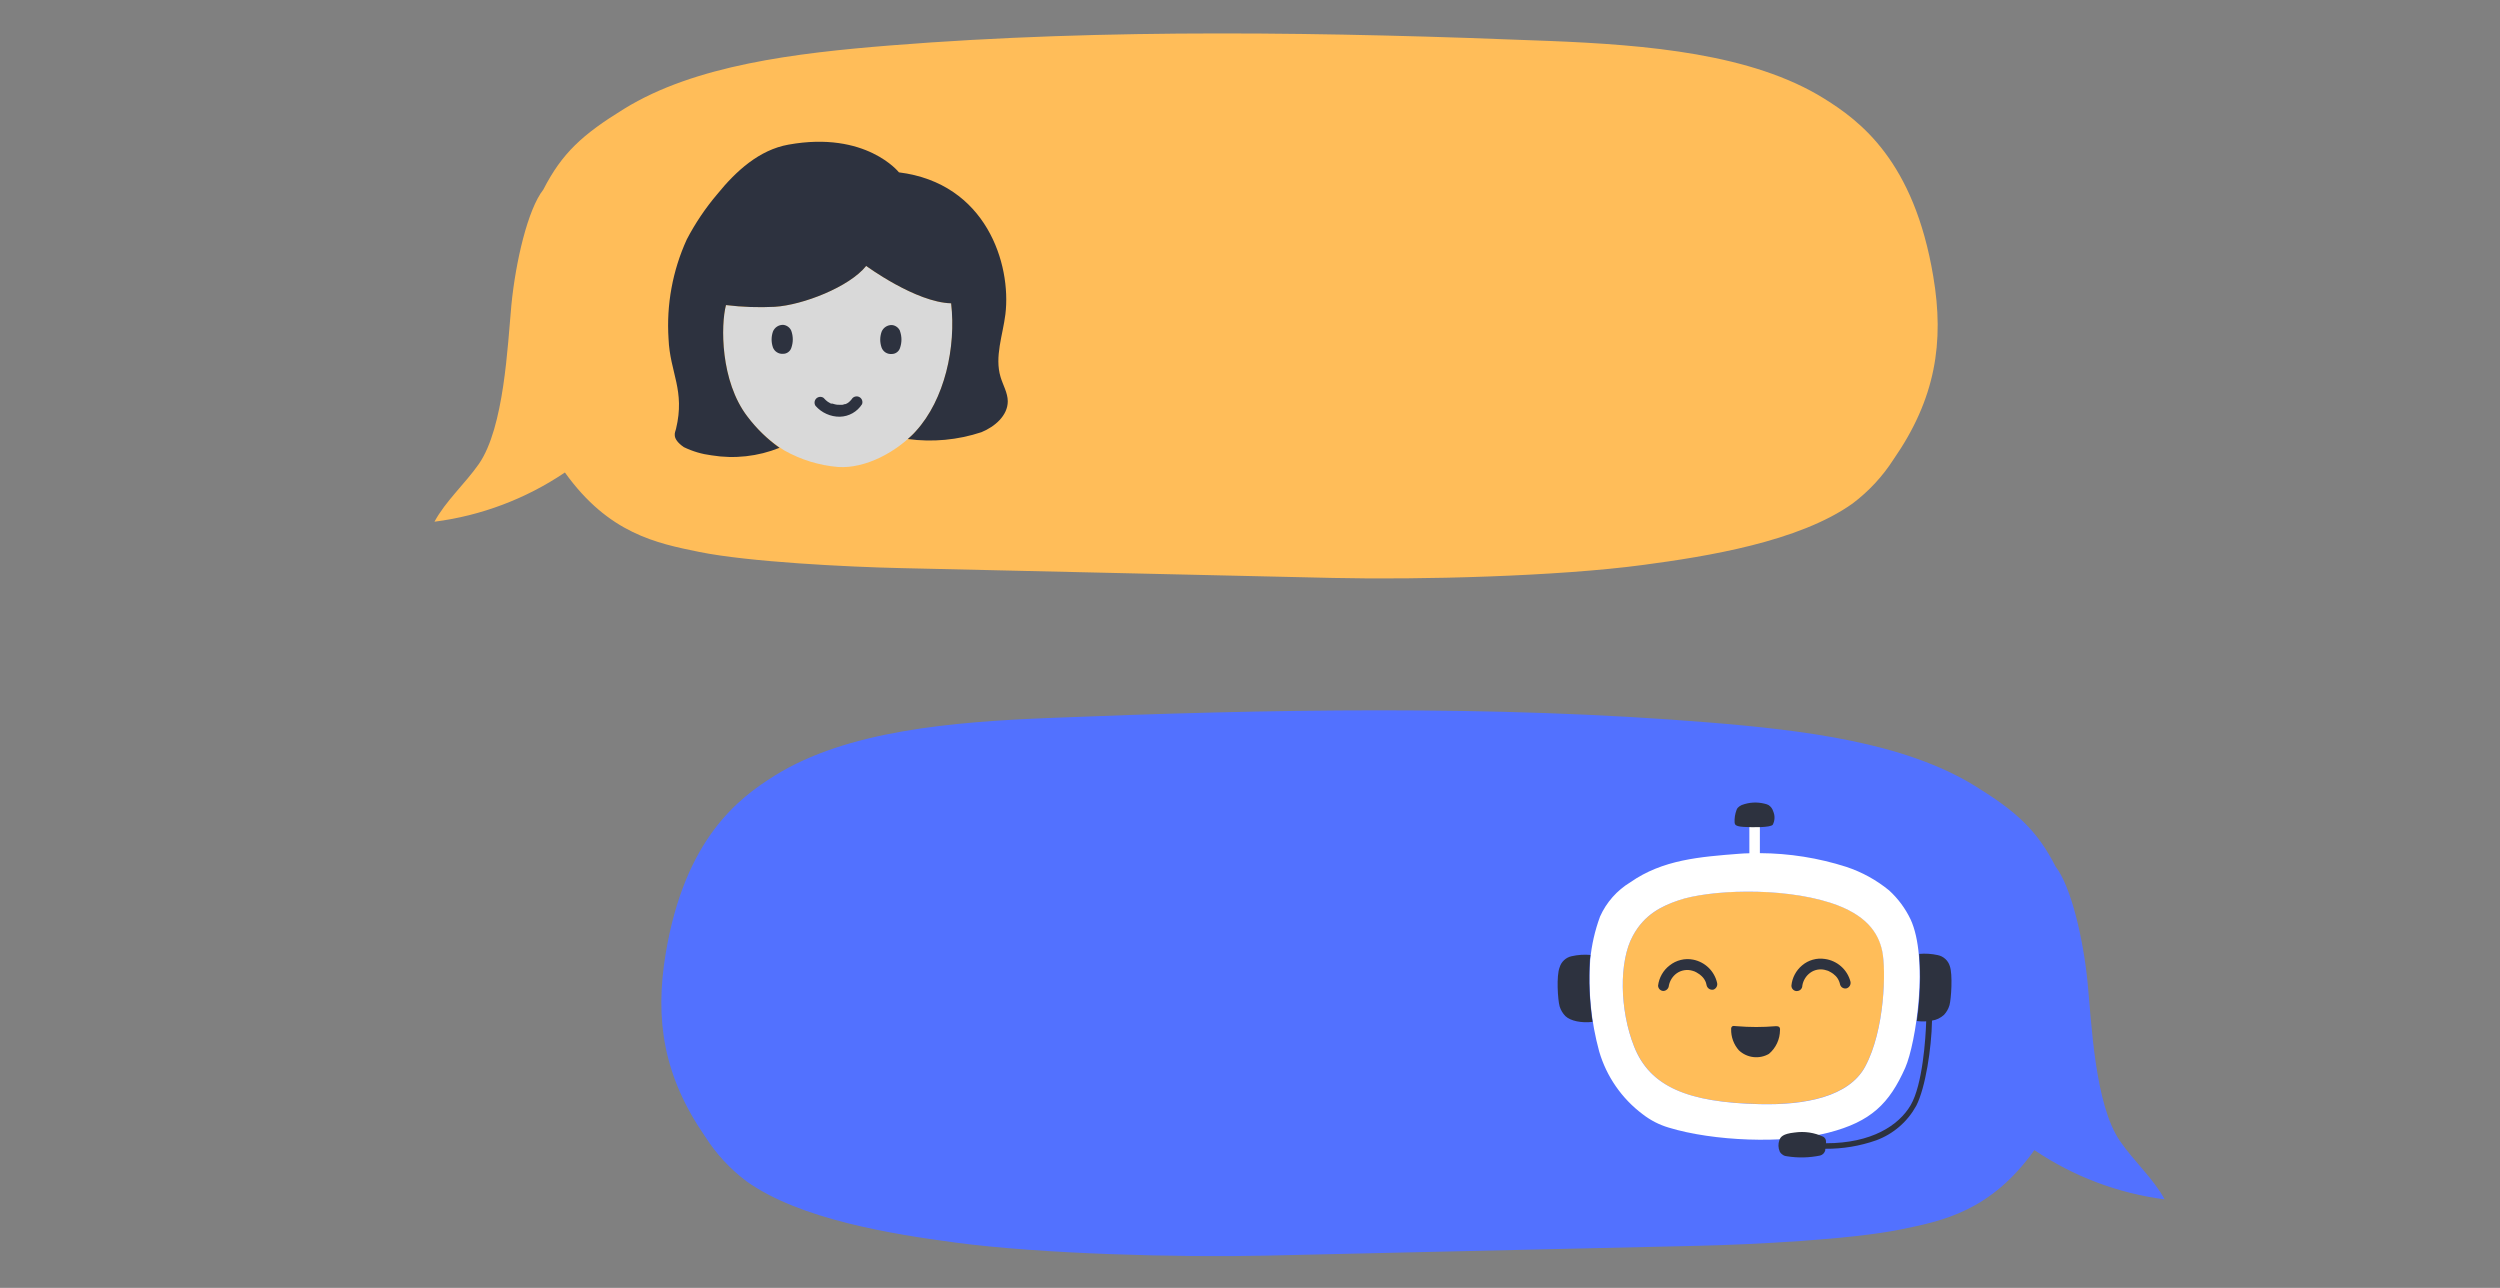
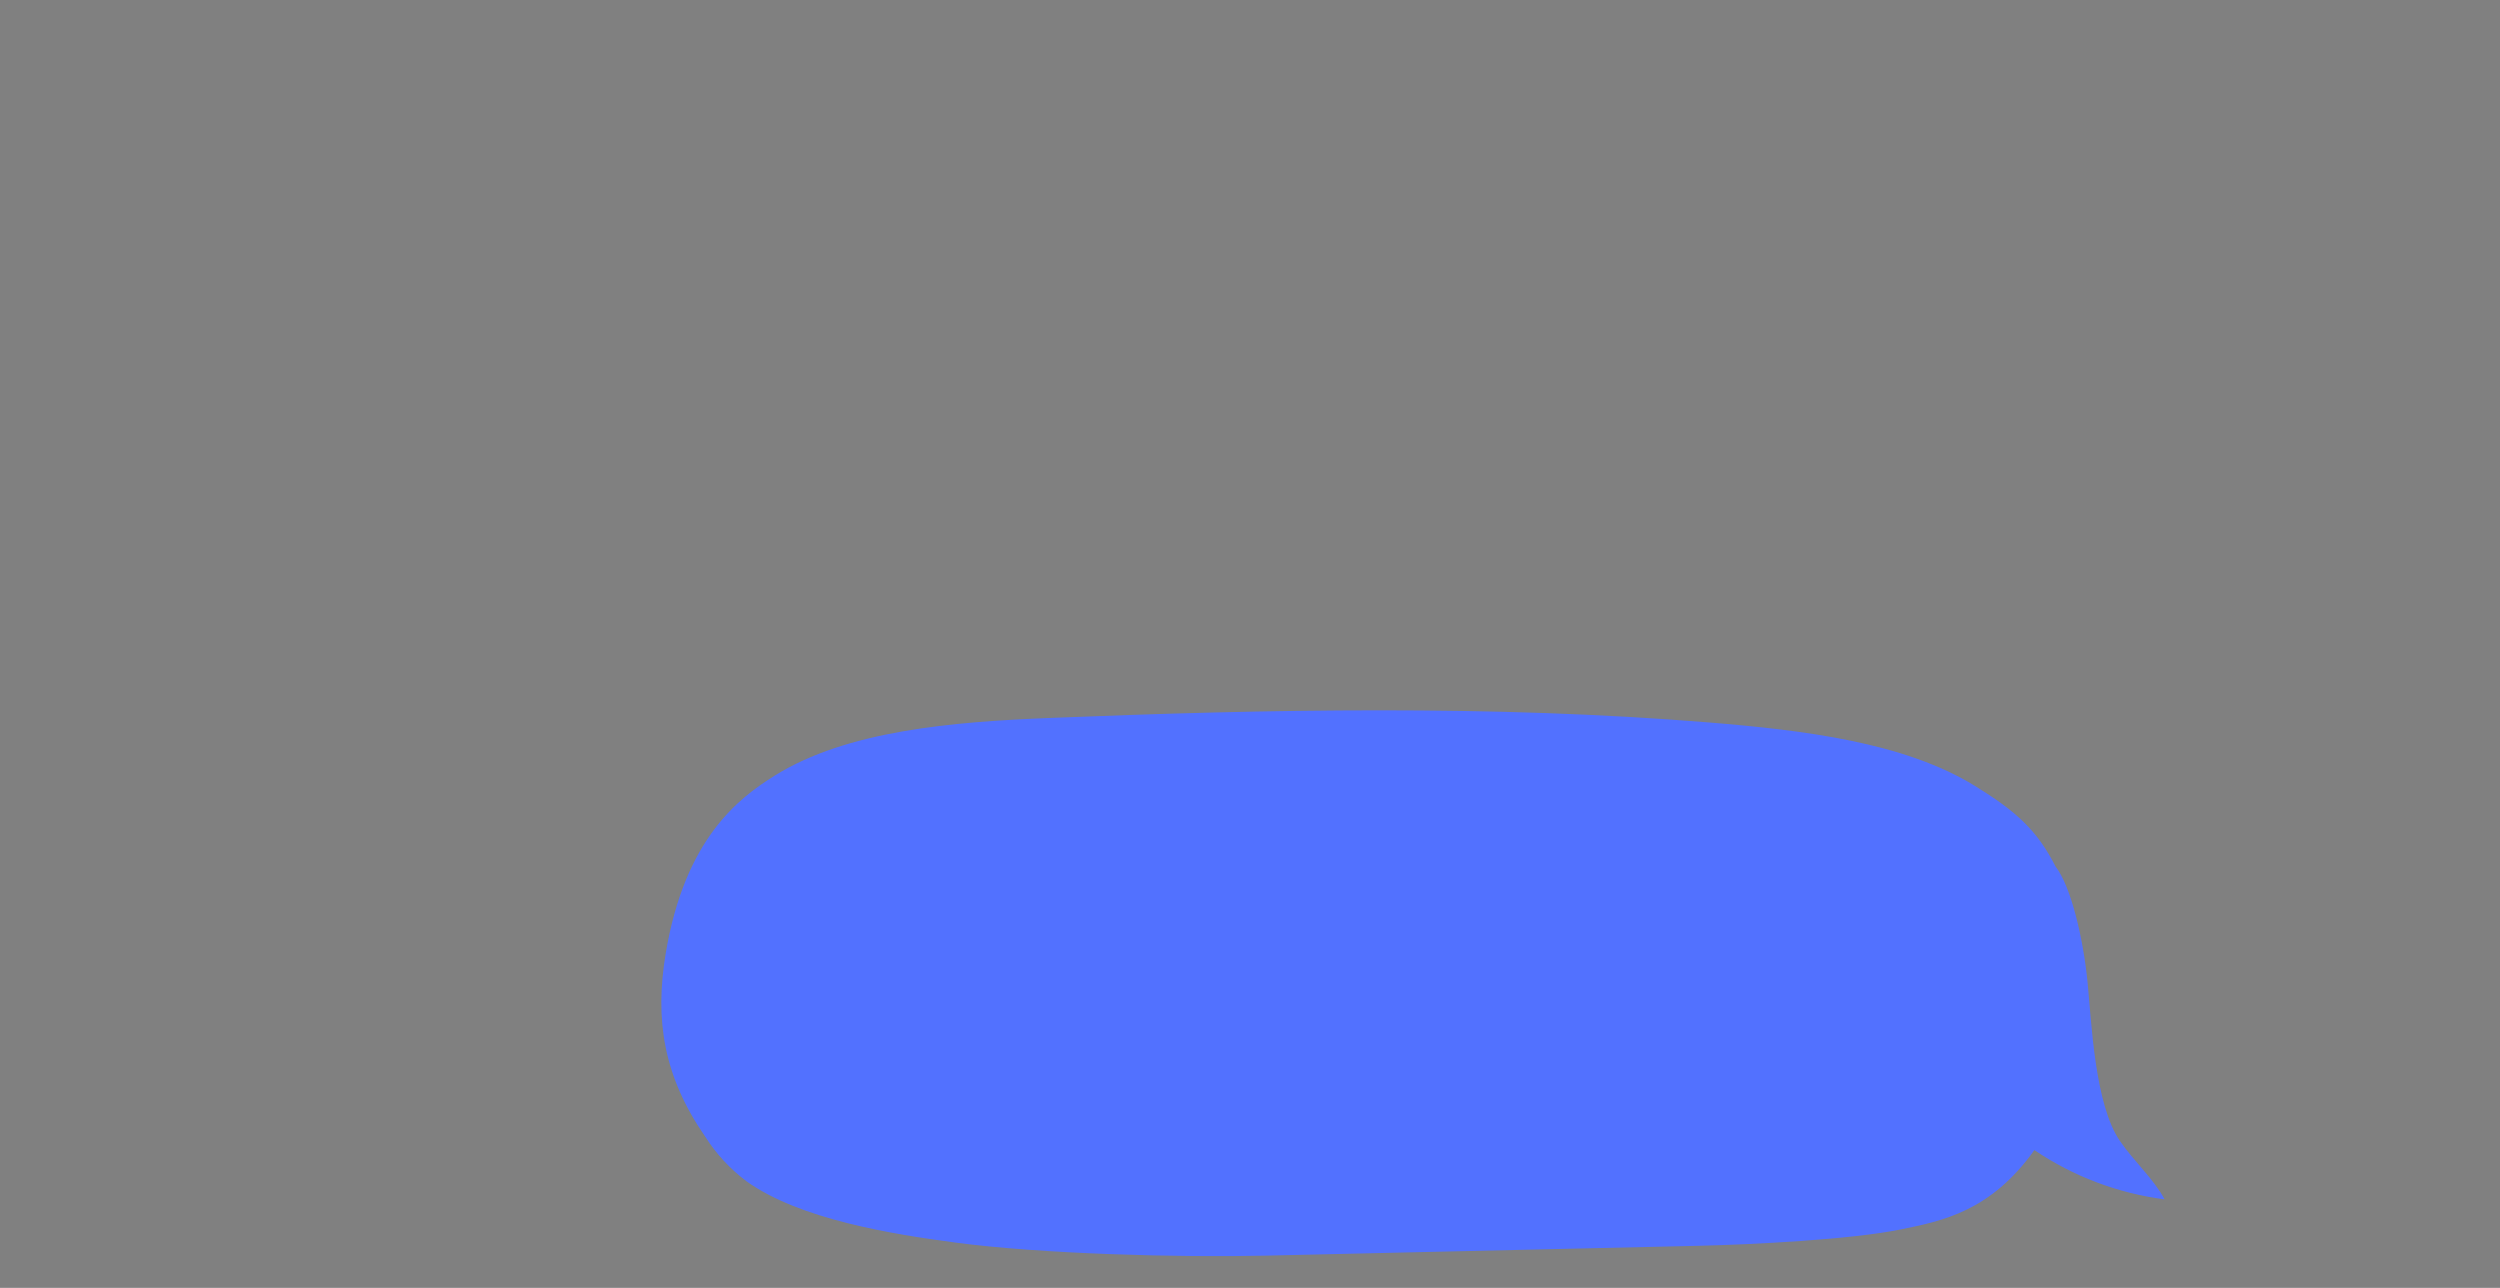
<svg xmlns="http://www.w3.org/2000/svg" width="1023" zoomAndPan="magnify" viewBox="0 0 767.25 395.25" height="527" preserveAspectRatio="xMidYMid meet" version="1.0">
  <rect x="0" y="0" width="767.25" height="395.25" fill="#808080" stroke="none" />
  <defs>
    <clipPath id="d92f80acaf">
      <path d="M 202 217 L 664.574 217 L 664.574 385.883 L 202 385.883 Z M 202 217 " clip-rule="nonzero" />
    </clipPath>
    <clipPath id="2630dfd521">
-       <path d="M 133.082 10 L 595 10 L 595 339 L 133.082 339 Z M 133.082 10 " clip-rule="nonzero" />
-     </clipPath>
+       </clipPath>
  </defs>
  <g clip-path="url(#d92f80acaf)">
    <path fill="#5271ff" d="M 664.32 368.082 C 657.16 367.152 650.207 365.41 643.453 362.859 C 636.703 360.305 630.336 357.008 624.355 352.969 C 610.902 371.781 596.23 374.699 583.133 377.355 C 568.07 380.414 537.891 381.957 521.023 382.344 L 388.613 385.352 C 361.836 385.953 319.586 384.859 293.266 381.355 C 273.797 378.754 245.477 374.273 229.055 362.508 C 224.051 358.734 219.863 354.211 216.488 348.934 C 203.637 330.371 200.91 313.047 204.293 292.68 C 210.184 257.285 226.77 244.898 237.777 238.031 C 259.902 224.23 292.203 221.539 322.223 220.336 C 388.914 217.664 458.066 216.301 524.371 221.715 C 553.539 224.086 584.391 227.82 606.09 241.184 C 618.922 249.109 625.168 254.809 630.867 265.957 C 635.629 272.062 639.363 288.129 640.672 301.438 C 641.895 313.824 642.887 339.078 650.672 350.262 C 654.902 356.402 660.957 361.816 664.32 368.082 Z M 664.32 368.082 " fill-opacity="1" fill-rule="nonzero" />
  </g>
  <g clip-path="url(#2630dfd521)">
-     <path fill="#ffbd59" d="M 581.133 140.969 C 577.75 146.234 573.562 150.754 568.566 154.523 C 552.105 166.273 523.77 170.785 504.352 173.371 C 478.051 176.91 435.785 177.973 409.004 177.367 L 276.699 174.359 C 259.832 173.988 229.656 172.449 214.594 169.387 C 201.496 166.715 186.82 163.797 173.371 145.004 C 167.379 149.047 161 152.348 154.234 154.898 C 147.473 157.453 140.504 159.191 133.336 160.113 C 136.695 153.852 142.75 148.418 146.945 142.418 C 154.734 131.219 155.793 105.93 156.945 93.578 C 158.254 80.27 161.988 64.219 166.75 58.184 C 172.484 46.984 178.734 41.285 191.531 33.41 C 213.23 19.996 244.078 16.281 273.25 13.945 C 339.551 8.637 408.703 9.891 475.395 12.562 C 505.484 13.766 537.715 16.477 559.84 30.262 C 570.848 37.109 587.434 49.426 593.328 84.887 C 596.742 105.062 594.016 122.406 581.133 140.969 Z M 561.84 277.051 C 546.23 272.043 524.262 273.141 515.148 276.273 C 510.07 278.043 504.723 280.59 501.148 287.102 C 496.793 294.996 497.059 309.969 501.5 321.133 C 506.477 333.645 518.07 338.352 540.016 338.828 C 553.945 339.164 567.414 336.602 572.426 327.309 C 578.512 316 578.832 297.527 577.734 291.918 C 576.637 286.309 572.727 280.539 561.84 277.051 Z M 561.84 277.051 " fill-opacity="1" fill-rule="nonzero" />
-   </g>
-   <path fill="#d9d9d9" d="M 291.902 93.082 C 293.48 106.566 289.977 122.617 281.07 132.332 C 275.32 138.598 265.691 143.887 257.195 143.32 C 251.348 142.812 245.859 141.125 240.734 138.262 C 236.312 135.5 232.539 132.039 229.406 127.871 C 221.055 116.988 221.195 99.734 222.805 93.629 C 227.781 94.238 232.773 94.414 237.777 94.16 C 246.273 93.629 260.648 88.09 265.832 81.613 C 265.832 81.613 281.07 92.816 291.902 93.082 Z M 291.902 93.082 " fill-opacity="1" fill-rule="nonzero" />
-   <path fill="#ffffff" d="M 586.336 282.113 C 584.715 278.742 582.527 275.793 579.77 273.266 C 575.84 270.059 571.465 267.652 566.652 266.047 C 558.02 263.289 549.168 261.887 540.105 261.832 L 540.105 251.941 L 536.883 251.941 L 536.883 261.867 C 535.805 261.867 534.723 261.957 533.66 262.027 C 521.75 262.965 510.316 263.797 500.352 270.77 C 498.305 272.008 496.488 273.523 494.902 275.316 C 493.316 277.109 492.035 279.098 491.059 281.281 C 489.469 285.586 488.461 290.02 488.031 294.59 C 487.367 304.117 488.289 313.492 490.793 322.707 C 491.922 326.547 493.625 330.113 495.902 333.402 C 498.184 336.691 500.922 339.539 504.121 341.945 C 506.535 343.82 509.207 345.195 512.141 346.066 C 525.695 350.207 547.398 351.129 561.113 347.625 C 574.281 344.246 579.84 338.637 584.707 327.734 C 588.07 320.07 591.91 294.059 586.336 282.113 Z M 572.426 327.344 C 567.414 336.637 553.945 339.203 540.016 338.863 C 518.07 338.352 506.387 333.555 501.5 321.168 C 497.059 310.004 496.793 295.031 501.148 287.141 C 504.688 280.625 509.996 278.062 515.148 276.309 C 524.262 273.176 546.23 272.078 561.84 277.086 C 572.727 280.625 576.496 286.254 577.664 291.934 C 578.832 297.613 578.512 316.035 572.426 327.344 Z M 572.426 327.344 " fill-opacity="1" fill-rule="nonzero" />
-   <path fill="#2d323f" d="M 519.645 294.52 C 518.367 294.266 517.094 294.293 515.828 294.605 C 514.562 294.914 513.422 295.477 512.406 296.289 C 511.422 297.039 510.625 297.953 510.012 299.027 C 509.398 300.102 509.016 301.254 508.863 302.48 C 508.867 302.699 508.91 302.906 508.996 303.109 C 509.078 303.309 509.199 303.484 509.352 303.641 C 509.508 303.793 509.684 303.914 509.883 303.996 C 510.086 304.082 510.293 304.125 510.512 304.129 C 510.727 304.113 510.934 304.066 511.129 303.977 C 511.324 303.891 511.5 303.77 511.652 303.617 C 511.809 303.469 511.93 303.293 512.02 303.098 C 512.109 302.902 512.16 302.695 512.176 302.48 C 512.32 301.734 512.594 301.039 513 300.395 C 513.406 299.75 513.914 299.199 514.527 298.746 C 515.238 298.234 516.027 297.906 516.895 297.762 C 517.758 297.617 518.609 297.676 519.449 297.934 L 520.051 298.129 C 520.234 298.234 520.422 298.328 520.617 298.41 L 521.324 298.855 L 521.645 299.066 L 521.805 299.207 C 522.91 300.059 523.578 301.176 523.805 302.551 C 523.871 302.758 523.977 302.941 524.113 303.109 C 524.25 303.277 524.41 303.414 524.598 303.523 C 524.785 303.629 524.988 303.699 525.199 303.734 C 525.414 303.77 525.629 303.766 525.84 303.719 C 526.043 303.648 526.227 303.547 526.391 303.406 C 526.555 303.27 526.691 303.105 526.797 302.918 C 526.902 302.73 526.973 302.531 527.008 302.32 C 527.039 302.105 527.035 301.895 526.988 301.684 C 526.789 300.797 526.469 299.953 526.023 299.16 C 525.582 298.363 525.035 297.648 524.383 297.012 C 523.73 296.375 523 295.844 522.195 295.422 C 521.387 294.996 520.539 294.695 519.645 294.52 Z M 520.121 298.059 Z M 551.484 304.145 C 551.703 304.145 551.914 304.102 552.117 304.02 C 552.316 303.938 552.496 303.816 552.648 303.664 C 552.805 303.508 552.922 303.332 553.008 303.129 C 553.09 302.926 553.133 302.719 553.133 302.5 C 553.258 301.711 553.531 300.973 553.949 300.289 C 554.363 299.605 554.895 299.027 555.539 298.555 C 556.188 298.082 556.902 297.766 557.688 297.609 C 558.473 297.453 559.254 297.465 560.035 297.652 C 560.363 297.727 560.688 297.82 561.008 297.934 L 561.273 298.059 L 561.98 298.445 L 562.371 298.695 L 562.602 298.855 C 563.734 299.684 564.441 300.785 564.723 302.164 C 564.785 302.375 564.883 302.566 565.016 302.738 C 565.152 302.91 565.316 303.047 565.508 303.156 C 565.695 303.262 565.902 303.332 566.117 303.359 C 566.336 303.387 566.551 303.371 566.762 303.312 C 566.965 303.242 567.148 303.137 567.312 303 C 567.477 302.863 567.613 302.699 567.719 302.512 C 567.824 302.324 567.895 302.125 567.926 301.914 C 567.961 301.699 567.953 301.488 567.91 301.277 C 567.676 300.371 567.316 299.52 566.828 298.723 C 566.34 297.926 565.746 297.215 565.043 296.594 C 564.344 295.973 563.57 295.469 562.719 295.078 C 561.867 294.688 560.98 294.43 560.051 294.305 C 558.801 294.113 557.57 294.188 556.352 294.531 C 555.133 294.875 554.043 295.453 553.078 296.27 C 552.141 297.047 551.387 297.977 550.816 299.051 C 550.246 300.125 549.902 301.27 549.785 302.48 C 549.781 302.707 549.82 302.926 549.906 303.137 C 549.992 303.344 550.113 303.527 550.273 303.688 C 550.434 303.848 550.621 303.969 550.832 304.051 C 551.043 304.133 551.258 304.172 551.484 304.164 Z M 561.062 297.953 Z M 264.559 124.051 C 264.191 124.625 263.762 125.145 263.27 125.613 C 262.777 126.082 262.23 126.484 261.641 126.82 C 261.047 127.152 260.422 127.41 259.766 127.594 C 259.109 127.773 258.441 127.875 257.762 127.891 C 256.336 127.906 254.969 127.621 253.664 127.039 C 252.359 126.461 251.238 125.633 250.293 124.562 C 250.176 124.395 250.09 124.207 250.039 124.008 C 249.988 123.809 249.973 123.605 249.992 123.398 C 250.012 123.195 250.062 123 250.152 122.812 C 250.238 122.625 250.355 122.457 250.5 122.312 C 250.648 122.168 250.812 122.051 251 121.961 C 251.188 121.875 251.383 121.82 251.59 121.801 C 251.797 121.781 251.996 121.801 252.199 121.852 C 252.398 121.902 252.582 121.988 252.754 122.105 L 253.371 122.742 L 253.691 123.023 L 253.852 123.148 L 254.082 123.324 L 254.383 123.5 C 254.59 123.645 254.809 123.766 255.035 123.875 L 255.496 123.875 C 255.738 123.961 255.988 124.035 256.238 124.086 C 256.676 124.207 257.117 124.254 257.566 124.227 C 257.82 124.246 258.074 124.246 258.328 124.227 L 258.559 124.227 L 258.965 124.121 L 259.285 124.016 L 259.551 124.016 L 259.691 123.926 L 260.047 123.75 L 260.309 123.574 L 260.504 123.43 C 260.504 123.43 260.613 123.43 260.613 123.324 C 260.715 123.25 260.809 123.168 260.895 123.078 C 261.051 122.922 261.199 122.754 261.336 122.582 L 261.551 122.281 C 261.684 122.121 261.844 121.988 262.023 121.883 C 262.203 121.781 262.398 121.711 262.605 121.676 C 262.812 121.641 263.016 121.641 263.223 121.676 C 263.43 121.715 263.621 121.785 263.801 121.895 C 263.984 122 264.141 122.133 264.273 122.293 C 264.406 122.457 264.508 122.637 264.574 122.832 C 264.645 123.031 264.68 123.234 264.676 123.441 C 264.672 123.652 264.633 123.855 264.559 124.051 Z M 242.84 101.504 C 243.465 103.273 243.465 105.043 242.84 106.812 C 242.652 107.348 242.328 107.773 241.867 108.098 C 241.406 108.426 240.891 108.586 240.328 108.582 C 239.996 108.609 239.668 108.586 239.348 108.508 C 239.023 108.426 238.723 108.301 238.441 108.121 C 238.16 107.945 237.914 107.727 237.703 107.473 C 237.496 107.215 237.332 106.93 237.211 106.621 C 236.668 105.004 236.668 103.387 237.211 101.77 C 237.336 101.457 237.504 101.168 237.719 100.906 C 237.93 100.645 238.18 100.422 238.461 100.238 C 238.742 100.051 239.047 99.914 239.371 99.82 C 239.695 99.73 240.027 99.688 240.363 99.699 C 240.91 99.754 241.402 99.941 241.848 100.266 C 242.293 100.59 242.621 101.004 242.84 101.504 Z M 532.352 252.453 C 532.277 251.129 532.473 249.84 532.938 248.598 C 533.02 248.34 533.148 248.109 533.324 247.906 C 533.676 247.539 534.082 247.258 534.547 247.059 C 536.867 246.199 539.227 246.066 541.625 246.668 C 542.035 246.754 542.426 246.898 542.797 247.094 C 543.484 247.559 543.949 248.191 544.191 248.984 C 544.484 249.652 544.621 250.348 544.594 251.074 C 544.57 251.797 544.391 252.484 544.051 253.125 C 543.254 253.992 538.051 253.941 535.203 253.781 C 532.352 253.621 532.457 252.949 532.352 252.453 Z M 488.742 313.613 C 485.465 314.02 482.016 313.363 480.422 311.844 C 479.598 310.992 479.004 310 478.652 308.871 C 478.086 306.906 477.609 299.422 478.652 296.871 C 478.91 296.008 479.367 295.266 480.031 294.656 C 480.695 294.043 481.469 293.645 482.352 293.457 C 484.242 293.031 486.152 292.902 488.086 293.066 C 488.016 293.621 487.961 294.137 487.926 294.605 C 487.543 300.969 487.816 307.305 488.742 313.613 Z M 546.281 316.16 C 546.273 317.562 545.969 318.898 545.379 320.168 C 544.785 321.438 543.953 322.527 542.883 323.434 C 542.16 323.852 541.387 324.145 540.566 324.312 C 539.746 324.48 538.922 324.512 538.09 324.414 C 537.262 324.316 536.465 324.09 535.707 323.734 C 534.949 323.379 534.27 322.914 533.66 322.336 C 532.871 321.445 532.27 320.438 531.859 319.316 C 531.449 318.191 531.262 317.035 531.289 315.844 C 531.258 315.527 531.352 315.258 531.574 315.027 C 531.855 314.797 532.227 314.852 533.059 314.941 C 537.012 315.273 540.965 315.273 544.918 314.941 C 545.379 314.941 545.926 314.941 546.156 315.328 C 546.301 315.59 546.344 315.867 546.281 316.16 Z M 598.301 308.48 C 597.973 309.602 597.414 310.594 596.621 311.453 C 595.57 312.414 594.344 313.004 592.938 313.223 C 592.777 321.719 590.938 333.805 588.105 339.344 C 586.766 341.793 585.039 343.934 582.922 345.762 C 580.809 347.59 578.441 348.988 575.82 349.961 C 570.758 351.734 565.543 352.602 560.176 352.562 C 560.176 352.703 560.176 352.863 560.176 353.023 C 560.078 353.414 559.891 353.754 559.609 354.043 C 559.328 354.332 558.992 354.527 558.602 354.633 C 555.258 355.32 551.902 355.402 548.531 354.879 C 548.047 354.852 547.598 354.715 547.188 354.457 C 546.777 354.203 546.449 353.867 546.211 353.445 C 545.715 352.281 545.676 351.102 546.086 349.906 C 546.441 348.934 547.113 347.961 550.758 347.57 C 553.84 347.137 556.789 347.574 559.609 348.883 C 560.145 349.234 560.41 349.727 560.406 350.367 C 560.406 350.543 560.406 350.703 560.406 350.863 C 574.336 350.863 582.727 345.43 586.391 339.164 C 590.051 332.902 590.992 318.656 591.148 313.453 C 590.188 313.512 589.223 313.484 588.266 313.363 C 589.285 306.52 589.531 299.648 589.008 292.75 C 590.922 292.586 592.816 292.711 594.691 293.121 C 595.574 293.301 596.352 293.695 597.02 294.305 C 597.684 294.914 598.148 295.652 598.406 296.52 C 599.309 299.047 598.832 306.535 598.301 308.5 Z M 307.074 115.715 C 307.816 118.191 309.266 120.547 309.285 123.148 C 309.285 127.555 305.301 130.953 301.215 132.633 C 297.578 133.84 293.848 134.621 290.031 134.977 C 286.219 135.332 282.41 135.254 278.613 134.738 C 279.48 133.961 280.383 133.145 281.07 132.332 C 289.922 122.617 293.461 106.566 291.902 93.082 C 281.07 92.816 265.832 81.613 265.832 81.613 C 260.648 88.09 246.363 93.629 237.777 94.16 C 232.773 94.414 227.781 94.238 222.805 93.629 C 221.195 99.734 221.035 116.988 229.406 127.871 C 232.195 131.559 235.469 134.742 239.23 137.43 C 235.93 138.758 232.512 139.621 228.973 140.016 C 225.438 140.41 221.91 140.32 218.398 139.746 C 215.41 139.375 212.559 138.531 209.848 137.215 C 205.957 134.492 207.211 132.703 207.461 131.66 C 210.344 119.73 205.602 114.422 205.176 103.965 C 204.836 98.734 205.137 93.539 206.086 88.383 C 207.031 83.227 208.594 78.262 210.77 73.492 C 213.375 68.5 216.504 63.855 220.148 59.566 C 225.887 52.488 233.035 45.973 242.008 44.383 C 265.797 40.098 275.887 52.895 275.887 52.895 C 302.684 56.238 310.418 81.047 308.559 96.426 C 307.762 102.887 305.195 109.469 307.074 115.715 Z M 276.188 101.559 C 276.812 103.328 276.812 105.098 276.188 106.867 C 276 107.398 275.676 107.828 275.211 108.152 C 274.75 108.477 274.238 108.641 273.672 108.637 C 273.344 108.668 273.016 108.645 272.691 108.566 C 272.367 108.488 272.062 108.359 271.781 108.184 C 271.5 108.004 271.254 107.789 271.047 107.527 C 270.836 107.27 270.676 106.984 270.559 106.672 C 270.004 105.055 270.004 103.441 270.559 101.824 C 270.684 101.512 270.855 101.223 271.07 100.961 C 271.285 100.699 271.535 100.477 271.816 100.293 C 272.102 100.105 272.406 99.969 272.73 99.875 C 273.055 99.785 273.387 99.742 273.727 99.754 C 274.262 99.805 274.75 99.988 275.191 100.301 C 275.629 100.613 275.961 101.016 276.188 101.504 Z M 276.188 101.559 " fill-opacity="1" fill-rule="nonzero" />
+     </g>
</svg>